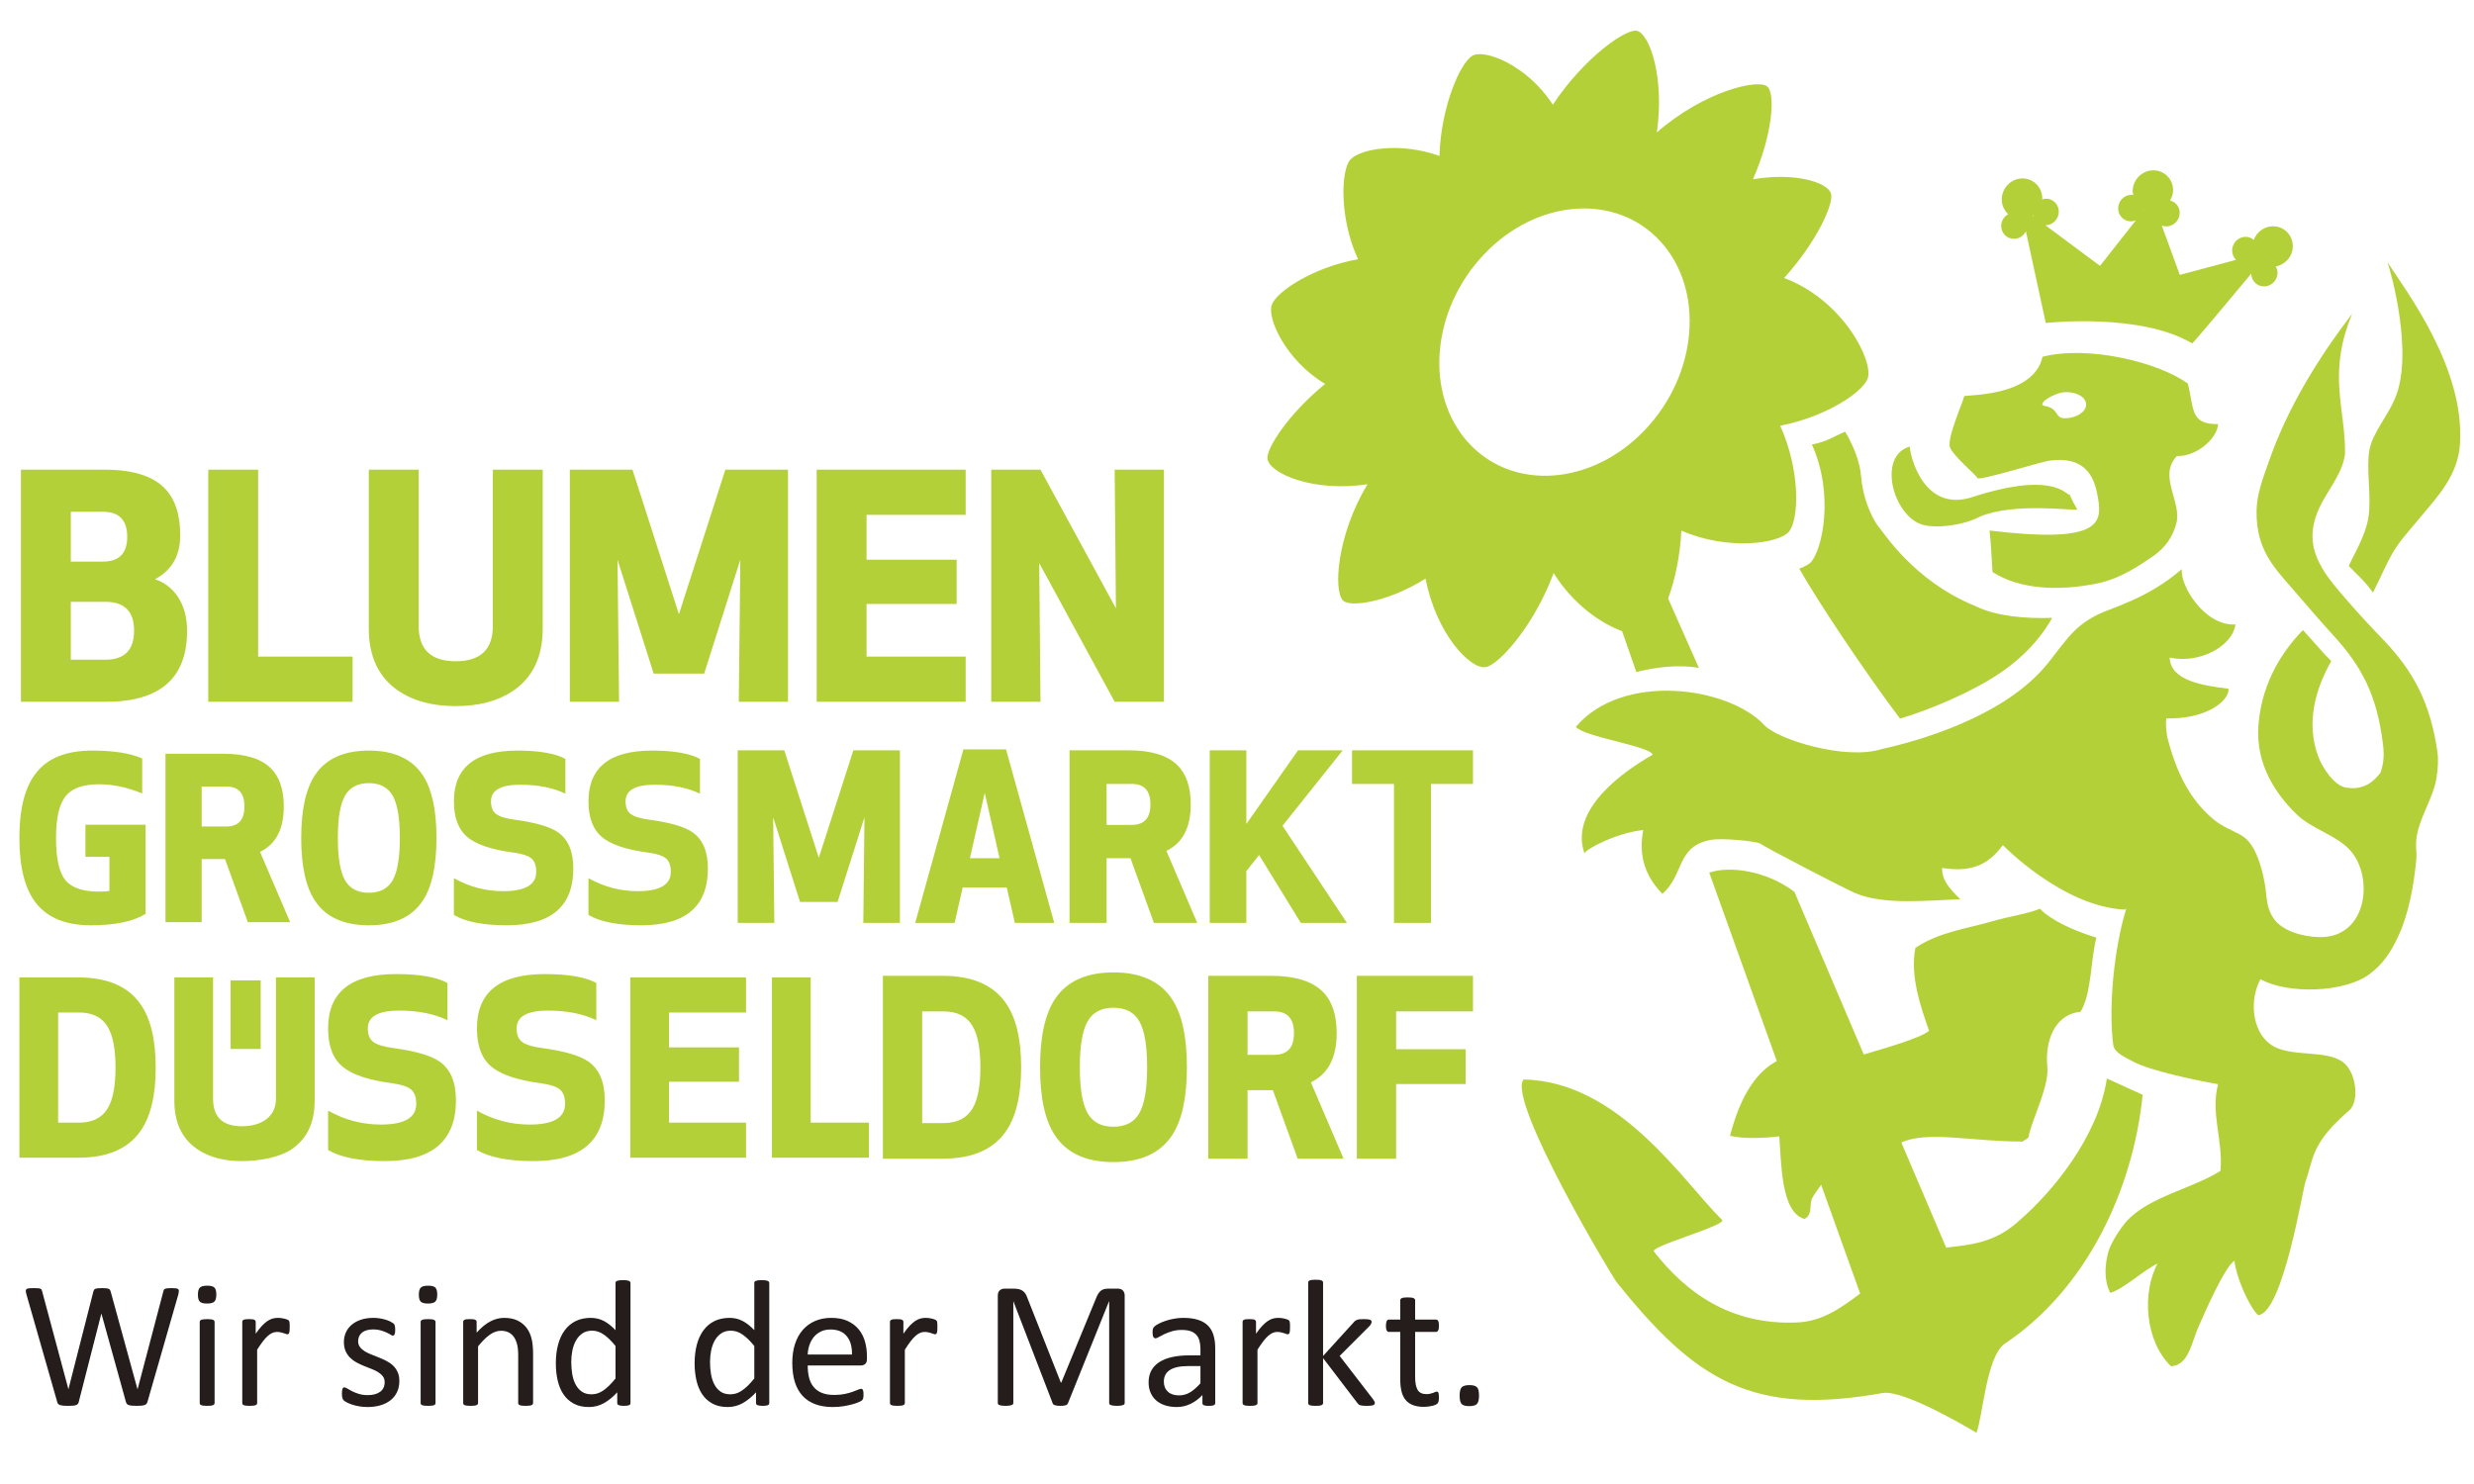
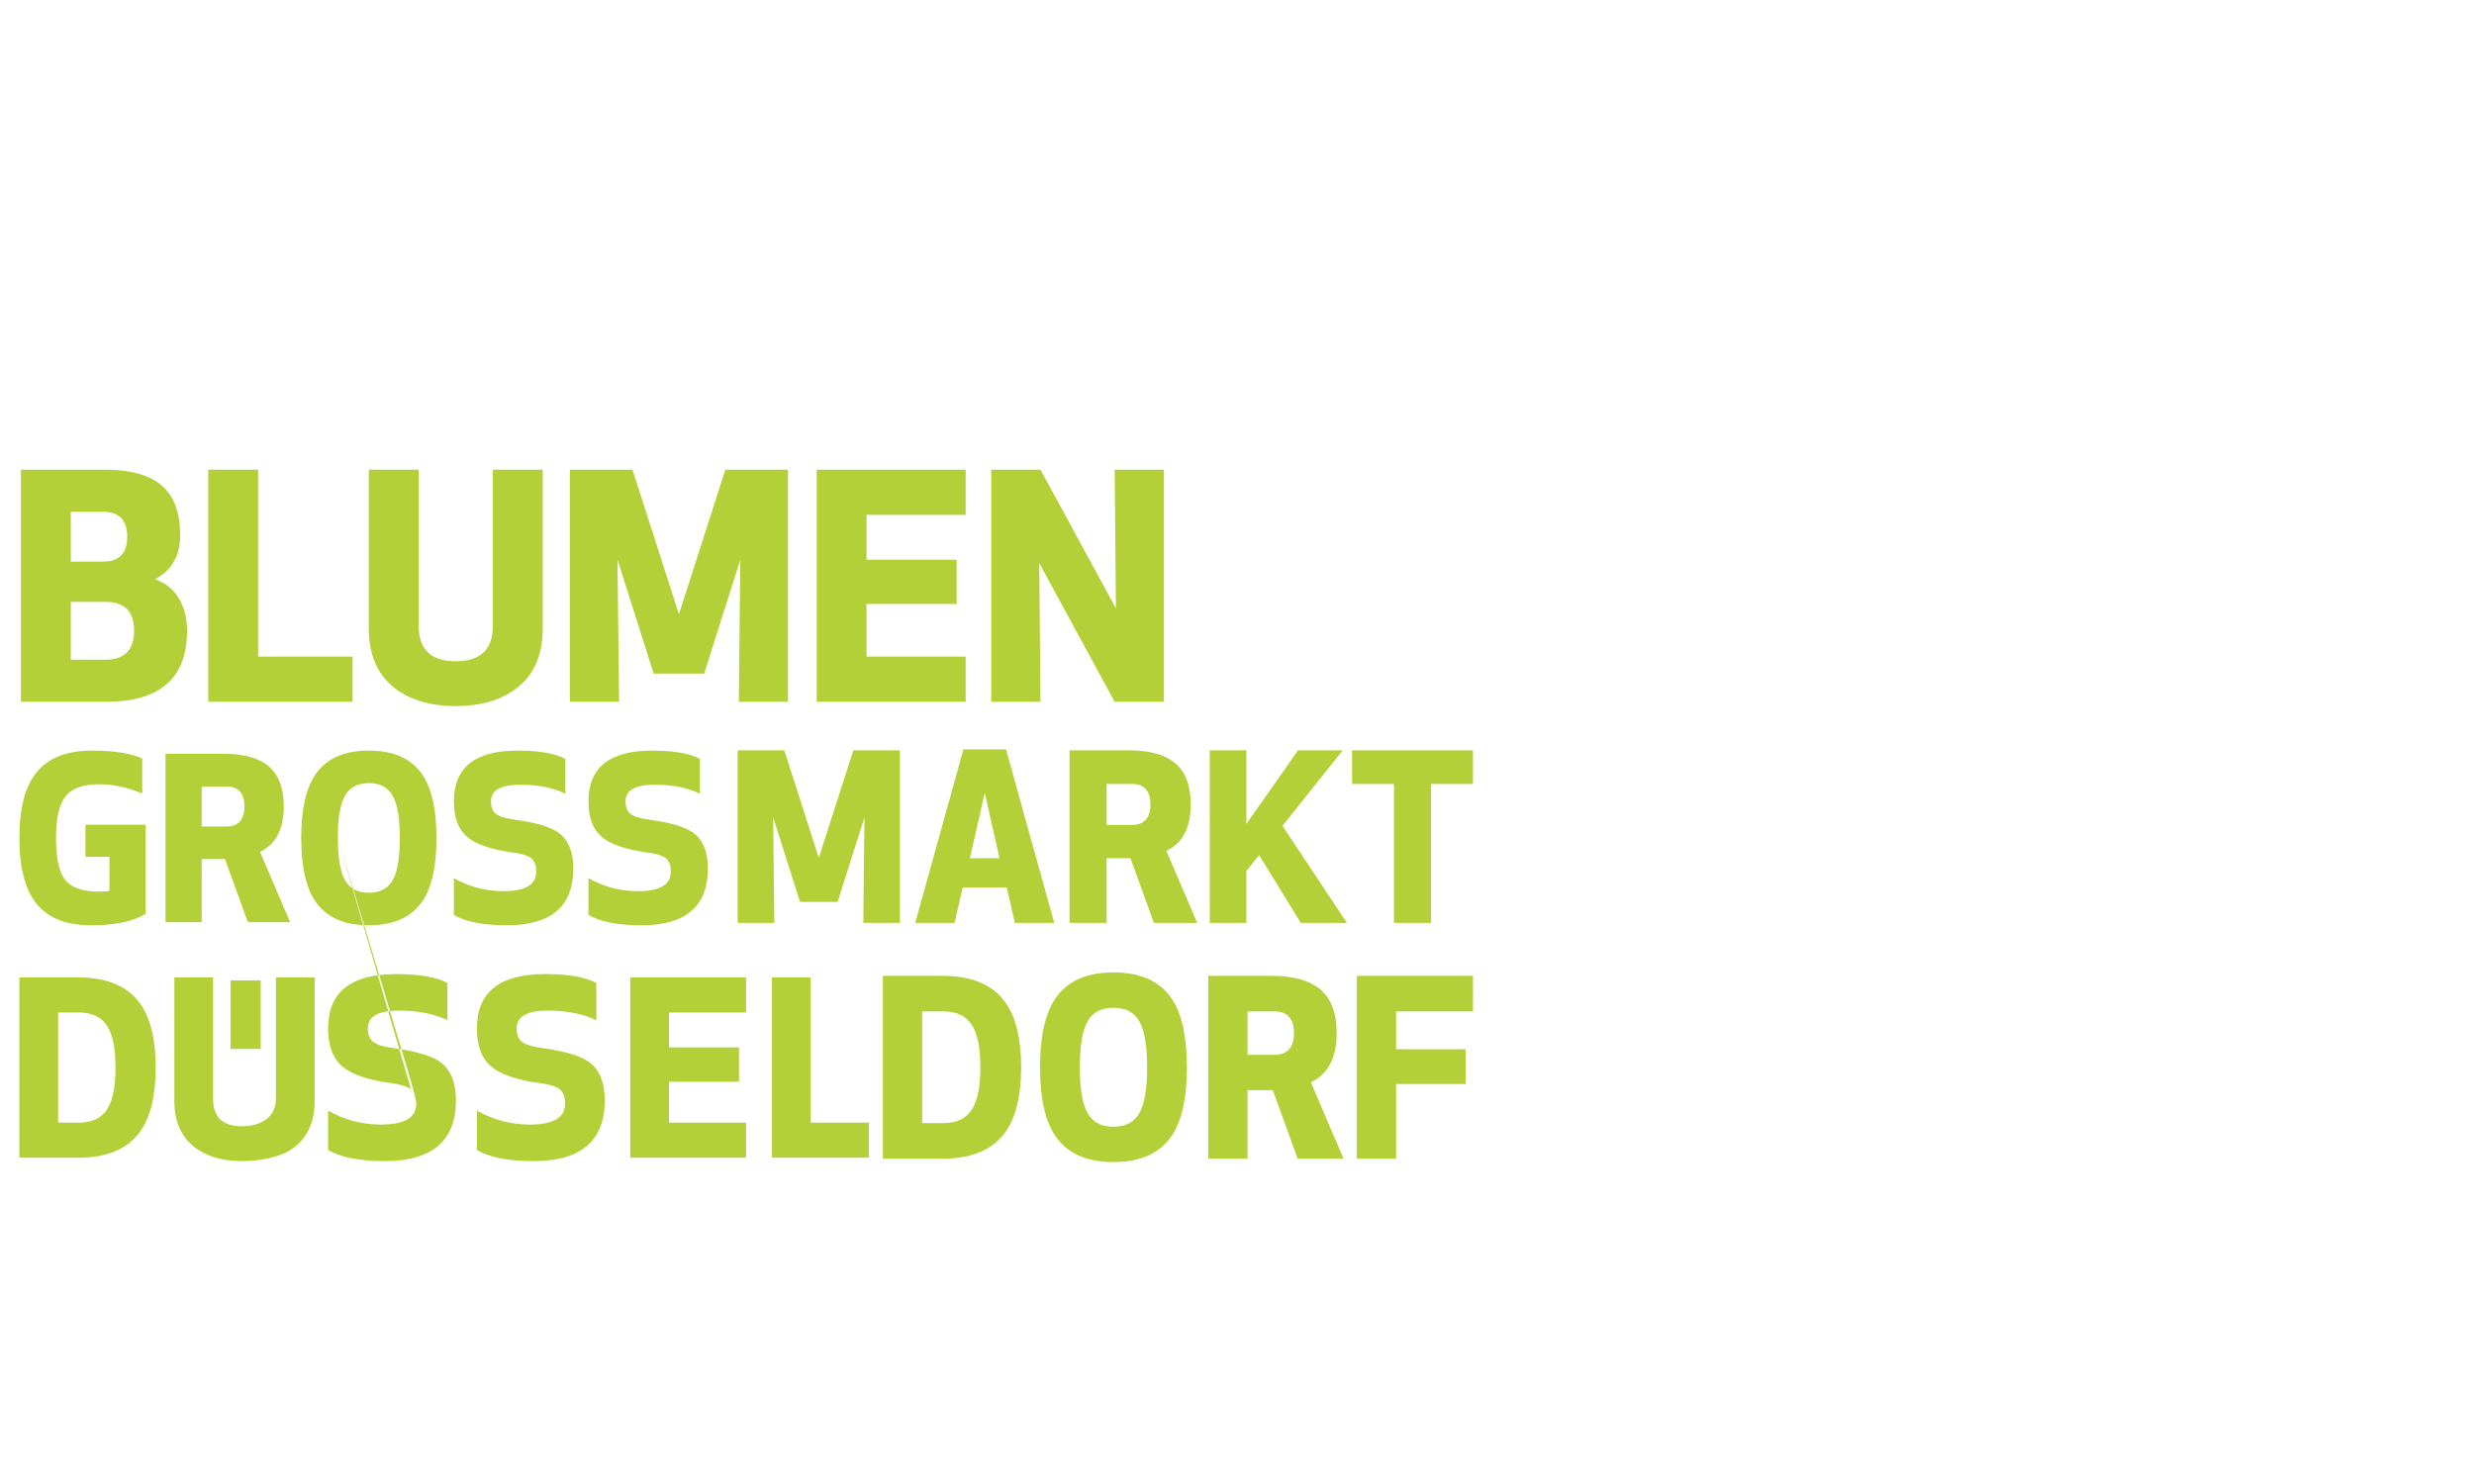
<svg xmlns="http://www.w3.org/2000/svg" width="65535" height="39321" viewBox="0 0 600 360" version="1.1" xml:space="preserve" style="fill-rule:evenodd;clip-rule:evenodd;stroke-linejoin:round;stroke-miterlimit:2;">
  <g id="bgm_logo_" transform="matrix(2.008,0,0,2.008,-296.969,-244.648)">
-     <path d="M325.797,244.025L325.797,239.724L311.768,239.724L311.768,261.817L316.514,261.817L316.514,252.803L324.907,252.803L324.907,248.591L316.514,248.591L316.514,244.025L325.797,244.025ZM320.731,216.543L325.797,216.543L325.797,212.484L311.187,212.484L311.187,216.543L316.253,216.543L316.253,233.332L320.731,233.332L320.731,216.543ZM310.572,233.332L302.791,221.602L310.068,212.484L304.666,212.484L298.425,221.38L298.425,212.484L294.003,212.484L294.003,233.332L298.425,233.332L298.425,227.078L299.964,225.132L305.002,233.332L310.572,233.332ZM301.388,239.724L293.825,239.724L293.825,261.817L298.57,261.817L298.57,253.54L301.625,253.54L304.621,261.817L310.167,261.817L306.222,252.597C308.298,251.595 309.336,249.612 309.336,246.647C309.336,244.408 308.763,242.729 307.616,241.61C306.331,240.353 304.254,239.724 301.388,239.724ZM298.57,244.025L301.803,244.025C303.384,244.025 304.175,244.899 304.175,246.647C304.175,248.395 303.384,249.268 301.803,249.268L298.57,249.268L298.57,244.025ZM292.492,233.332L288.769,224.632C290.729,223.687 291.708,221.815 291.708,219.017C291.708,216.904 291.167,215.32 290.085,214.264C288.872,213.078 286.913,212.484 284.207,212.484L277.07,212.484L277.07,233.332L281.548,233.332L281.548,225.521L284.431,225.521L287.258,233.332L292.492,233.332ZM286.838,219.017C286.838,220.666 286.092,221.491 284.599,221.491L281.548,221.491L281.548,216.543L284.599,216.543C286.092,216.543 286.838,217.368 286.838,219.017ZM282.521,206.619L288.468,206.619L288.468,178.578L282.521,178.578L282.671,195.328L273.561,178.578L267.612,178.578L267.612,206.619L273.561,206.619L273.41,189.869L282.521,206.619ZM246.531,206.619L264.526,206.619L264.526,201.16L252.554,201.16L252.554,194.804L263.434,194.804L263.434,189.458L252.554,189.458L252.554,184.036L264.526,184.036L264.526,178.578L246.531,178.578L246.531,206.619ZM237.12,206.619L243.068,206.619L243.068,178.578L235.501,178.578L229.892,196.038L224.283,178.578L216.716,178.578L216.716,206.619L222.664,206.619L222.476,189.458L226.842,203.217L232.941,203.217L237.308,189.458L237.12,206.619ZM210.717,216.639C212.866,216.639 214.688,217.001 216.181,217.724L216.181,213.519C214.942,212.85 213.012,212.515 210.389,212.515C205.271,212.515 202.713,214.559 202.713,218.647C202.713,220.618 203.254,222.056 204.338,222.961C205.421,223.865 207.275,224.489 209.897,224.833C210.954,224.978 211.677,225.212 212.069,225.538C212.461,225.863 212.657,226.406 212.657,227.166C212.657,228.722 211.327,229.499 208.668,229.499C206.555,229.499 204.57,228.975 202.713,227.925L202.713,232.375C204.133,233.207 206.264,233.623 209.105,233.623C214.46,233.623 217.137,231.335 217.137,226.759C217.137,224.733 216.536,223.286 215.334,222.418C214.369,221.731 212.629,221.215 210.116,220.871C209.023,220.727 208.263,220.501 207.835,220.193C207.407,219.886 207.193,219.37 207.193,218.647C207.193,217.308 208.368,216.639 210.717,216.639ZM213.441,197.758L213.441,178.578L207.417,178.578L207.417,197.459C207.417,200.3 205.924,201.721 202.938,201.721C199.951,201.721 198.458,200.3 198.458,197.459L198.458,178.578L192.434,178.578L192.434,197.758C192.434,201.198 193.651,203.728 196.086,205.348C197.893,206.544 200.176,207.142 202.938,207.142C205.698,207.142 207.982,206.544 209.789,205.348C212.223,203.728 213.441,201.198 213.441,197.758ZM173.047,206.619L190.477,206.619L190.477,201.16L179.07,201.16L179.07,178.578L173.047,178.578L173.047,206.619ZM166.61,191.813C168.643,190.742 169.659,188.972 169.659,186.504C169.659,183.987 169.032,182.092 167.777,180.821C166.321,179.326 163.912,178.578 160.549,178.578L150.422,178.578L150.422,206.619L160.699,206.619C167.225,206.619 170.487,203.765 170.487,198.057C170.487,196.412 170.111,195.029 169.358,193.907C168.655,192.885 167.739,192.187 166.61,191.813ZM163.259,186.691C163.259,188.685 162.28,189.682 160.323,189.682L156.445,189.682L156.445,183.662L160.323,183.662C162.28,183.662 163.259,184.672 163.259,186.691ZM164.087,198.02C164.087,200.363 162.933,201.534 160.624,201.534L156.445,201.534L156.445,194.543L160.624,194.543C162.933,194.543 164.087,195.701 164.087,198.02ZM152.311,215.147C150.926,216.829 150.234,219.47 150.234,223.069C150.234,226.65 150.917,229.291 152.283,230.991C153.686,232.746 155.889,233.623 158.895,233.623C161.79,233.623 163.985,233.162 165.479,232.24L165.479,221.468L158.211,221.468L158.211,225.348L161.107,225.348L161.107,229.472C160.816,229.526 160.397,229.554 159.851,229.554C157.92,229.554 156.572,229.097 155.808,228.183C155.042,227.27 154.66,225.565 154.66,223.069C154.66,220.681 155.042,219.004 155.808,218.036C156.572,217.069 157.92,216.585 159.851,216.585C161.544,216.585 163.283,216.955 165.068,217.697L165.068,213.464C163.629,212.831 161.617,212.515 159.031,212.515C155.953,212.515 153.713,213.392 152.311,215.147ZM157.341,239.92L150.234,239.92L150.234,261.703L157.341,261.703C160.811,261.703 163.296,260.658 164.798,258.566C166.065,256.824 166.699,254.239 166.699,250.812C166.699,247.384 166.065,244.8 164.798,243.057C163.296,240.966 160.811,239.92 157.341,239.92ZM154.914,244.16L157.428,244.16C159.066,244.16 160.226,244.742 160.909,245.903C161.532,246.949 161.844,248.585 161.844,250.812C161.844,253.038 161.532,254.674 160.909,255.72C160.226,256.882 159.066,257.463 157.428,257.463L154.914,257.463L154.914,244.16ZM174.848,212.895L167.882,212.895L167.882,233.243L172.253,233.243L172.253,225.619L175.067,225.619L177.826,233.243L182.935,233.243L179.301,224.751C181.213,223.829 182.169,222.002 182.169,219.271C182.169,217.209 181.641,215.662 180.585,214.631C179.401,213.474 177.489,212.895 174.848,212.895ZM172.253,216.856L175.23,216.856C176.688,216.856 177.416,217.661 177.416,219.271C177.416,220.881 176.688,221.685 175.23,221.685L172.253,221.685L172.253,216.856ZM175.744,248.558L179.378,248.558L179.378,240.271L175.744,240.271L175.744,248.558ZM173.629,239.92L168.95,239.92L168.95,254.82C168.95,257.492 169.896,259.457 171.787,260.716C173.191,261.645 174.964,262.11 177.109,262.11C179.254,262.11 181.658,261.645 183.062,260.716C184.952,259.457 185.898,257.492 185.898,254.82L185.898,239.92L181.219,239.92L181.219,254.587C181.219,256.795 179.429,257.898 177.109,257.898C174.789,257.898 173.629,256.795 173.629,254.587L173.629,239.92ZM184.273,223.069C184.273,226.47 184.828,229.002 185.939,230.666C187.25,232.638 189.418,233.623 192.441,233.623C195.464,233.623 197.632,232.638 198.943,230.666C200.054,229.002 200.609,226.47 200.609,223.069C200.609,219.669 200.054,217.137 198.943,215.472C197.632,213.501 195.464,212.515 192.441,212.515C189.418,212.515 187.25,213.501 185.939,215.472C184.828,217.137 184.273,219.669 184.273,223.069ZM188.698,223.069C188.698,220.681 188.985,218.982 189.559,217.968C190.133,216.955 191.093,216.449 192.441,216.449C193.789,216.449 194.75,216.955 195.323,217.968C195.897,218.982 196.184,220.681 196.184,223.069C196.184,225.457 195.897,227.157 195.323,228.17C194.75,229.183 193.789,229.689 192.441,229.689C191.093,229.689 190.133,229.183 189.559,228.17C188.985,227.157 188.698,225.457 188.698,223.069ZM197.537,253.455C197.956,253.803 198.165,254.384 198.165,255.197C198.165,256.863 196.742,257.695 193.896,257.695C191.633,257.695 189.509,257.134 187.521,256.011L187.521,260.774C189.041,261.665 191.322,262.11 194.363,262.11C200.095,262.11 202.961,259.661 202.961,254.762C202.961,252.593 202.318,251.044 201.031,250.115C199.998,249.379 198.136,248.827 195.445,248.459C194.276,248.304 193.461,248.062 193.003,247.733C192.545,247.404 192.316,246.852 192.316,246.077C192.316,244.645 193.574,243.928 196.089,243.928C198.389,243.928 200.339,244.316 201.938,245.09L201.938,240.588C200.612,239.872 198.545,239.514 195.738,239.514C190.259,239.514 187.521,241.702 187.521,246.077C187.521,248.188 188.1,249.727 189.26,250.695C190.42,251.664 192.404,252.332 195.211,252.699C196.342,252.855 197.117,253.106 197.537,253.455ZM215.511,253.455C215.93,253.803 216.14,254.384 216.14,255.197C216.14,256.863 214.717,257.695 211.871,257.695C209.609,257.695 207.484,257.134 205.495,256.011L205.495,260.774C207.016,261.665 209.297,262.11 212.338,262.11C218.07,262.11 220.936,259.661 220.936,254.762C220.936,252.593 220.293,251.044 219.006,250.115C217.973,249.379 216.111,248.827 213.42,248.459C212.25,248.304 211.437,248.062 210.979,247.733C210.521,247.404 210.292,246.852 210.292,246.077C210.292,244.645 211.549,243.928 214.064,243.928C216.364,243.928 218.314,244.316 219.913,245.09L219.913,240.588C218.586,239.872 216.521,239.514 213.713,239.514C208.234,239.514 205.495,241.702 205.495,246.077C205.495,248.188 206.075,249.727 207.235,250.695C208.395,251.664 210.379,252.332 213.187,252.699C214.317,252.855 215.092,253.106 215.511,253.455ZM224.089,220.193C223.661,219.886 223.447,219.37 223.447,218.647C223.447,217.308 224.622,216.639 226.971,216.639C229.12,216.639 230.941,217.001 232.435,217.724L232.435,213.519C231.196,212.85 229.266,212.515 226.644,212.515C221.525,212.515 218.967,214.559 218.967,218.647C218.967,220.618 219.509,222.056 220.592,222.961C221.676,223.865 223.529,224.489 226.152,224.833C227.208,224.978 227.932,225.212 228.324,225.538C228.715,225.863 228.911,226.406 228.911,227.166C228.911,228.722 227.581,229.499 224.922,229.499C222.81,229.499 220.825,228.975 218.967,227.925L218.967,232.375C220.388,233.207 222.518,233.623 225.359,233.623C230.714,233.623 233.391,231.335 233.391,226.759C233.391,224.733 232.79,223.286 231.588,222.418C230.623,221.731 228.883,221.215 226.37,220.871C225.277,220.727 224.517,220.501 224.089,220.193ZM237.997,239.92L224.018,239.92L224.018,261.703L237.997,261.703L237.997,257.463L228.697,257.463L228.697,252.525L237.148,252.525L237.148,248.372L228.697,248.372L228.697,244.16L237.997,244.16L237.997,239.92ZM245.806,239.92L241.126,239.92L241.126,261.703L252.842,261.703L252.842,257.463L245.806,257.463L245.806,239.92ZM241.414,233.332L241.274,220.574L244.52,230.803L249.054,230.803L252.301,220.574L252.161,233.332L256.583,233.332L256.583,212.484L250.958,212.484L246.787,225.466L242.617,212.484L236.992,212.484L236.992,233.332L241.414,233.332ZM261.734,239.724L254.527,239.724L254.527,261.817L261.734,261.817C265.253,261.817 267.774,260.756 269.297,258.636C270.583,256.868 271.225,254.247 271.225,250.771C271.225,247.295 270.583,244.673 269.297,242.906C267.774,240.785 265.253,239.724 261.734,239.724ZM259.272,244.025L261.823,244.025C263.484,244.025 264.66,244.614 265.353,245.793C265.985,246.853 266.302,248.513 266.302,250.771C266.302,253.029 265.985,254.688 265.353,255.749C264.66,256.927 263.484,257.516 261.823,257.516L259.272,257.516L259.272,244.025ZM270.465,233.332L275.223,233.332L269.401,212.373L264.251,212.373L258.43,233.332L263.188,233.332L264.168,229.051L269.485,229.051L270.465,233.332ZM268.618,225.521L265.035,225.521L266.827,217.627L268.618,225.521ZM275.318,242.523C274.111,244.33 273.508,247.079 273.508,250.771C273.508,254.463 274.111,257.212 275.318,259.018C276.741,261.16 279.094,262.229 282.376,262.229C285.659,262.229 288.012,261.16 289.436,259.018C290.641,257.212 291.245,254.463 291.245,250.771C291.245,247.079 290.641,244.33 289.436,242.523C288.012,240.383 285.659,239.312 282.376,239.312C279.094,239.312 276.741,240.383 275.318,242.523ZM278.313,250.771C278.313,248.179 278.625,246.333 279.248,245.233C279.87,244.133 280.913,243.583 282.376,243.583C283.839,243.583 284.883,244.133 285.505,245.233C286.128,246.333 286.44,248.179 286.44,250.771C286.44,253.363 286.128,255.209 285.505,256.308C284.883,257.41 283.839,257.958 282.376,257.958C280.913,257.958 279.87,257.41 279.248,256.308C278.625,255.209 278.313,253.363 278.313,250.771Z" style="fill:rgb(180,208,56);fill-rule:nonzero;" />
-     <path d="M436.244,153.518C436.583,154.424 439.497,164.539 437.134,170.028C436.181,172.239 434.425,174.172 434.058,176.244C433.66,178.492 434.313,181.647 433.965,184.215C433.654,186.502 432.053,189.069 431.57,190.212C432.536,191.22 433.563,192.085 434.49,193.429C435.293,191.898 436.11,189.905 436.975,188.466C437.801,187.094 439.014,185.782 440.073,184.504C442.279,181.843 444.763,179.321 445.007,175.451C445.581,166.359 438.679,157.222 436.244,153.518ZM430.461,165.745C430.65,163.528 431.159,161.769 431.977,159.752C428.037,164.89 424.233,170.943 421.949,177.51C421.272,179.459 420.452,181.427 420.435,183.642C420.4,188.362 422.629,190.48 425.056,193.291C426.579,195.055 428.089,196.829 429.64,198.52C433.217,202.416 434.973,205.876 435.7,211.71C435.885,213.195 435.764,214.07 435.416,215.174C434.632,216.194 433.413,217.372 431.204,216.979C429.834,216.736 428.417,214.655 427.885,213.226C426.363,209.137 427.56,205.051 429.457,201.706C428.299,200.551 427.316,199.324 426.034,197.955C422.905,201.178 420.956,205.098 420.653,209.61C420.354,214.053 422.625,217.656 425.282,220.225C427.139,222.022 430.074,222.711 431.737,224.56C434.646,227.791 433.818,235.131 428.068,235.05C425.911,235.02 423.562,234.26 422.57,232.893C421.54,231.475 421.7,230.119 421.439,228.649C421.091,226.694 420.398,224.183 419.044,223.068C418.135,222.321 416.627,221.973 415.267,220.851C412.205,218.324 410.66,214.79 409.672,210.98C409.547,210.29 409.422,209.324 409.541,208.623C412.303,208.703 415.131,207.946 416.554,206.299C416.824,205.987 417.153,205.335 417.013,205.039C413.824,204.646 410.051,204.05 409.937,201.279C413.456,202.068 417.52,199.966 417.888,197.272C414.23,197.524 411.16,192.61 411.413,190.589C409.391,192.345 407.075,193.719 404.405,194.797C403.984,194.984 403.469,195.195 402.726,195.467C398.688,196.947 397.701,198.859 395.296,201.888C390.037,208.509 379.293,211.421 375.209,212.321C370.781,213.74 362.575,211.159 360.99,209.445C356.696,204.8 343.866,202.976 338.224,209.645C339.106,210.849 347.338,212.004 347.49,213.021C343.881,215.086 337.422,219.633 339.259,224.938C339.411,224.409 343.209,222.423 346.36,222.117C345.886,224.627 346.196,227.297 348.672,229.826C351.339,227.506 350.33,224.046 354.573,223.296C355.925,223.057 359.789,223.448 360.481,223.733C360.63,223.982 370.783,229.237 371.952,229.729C375.516,231.229 380.722,230.592 384.662,230.485C382.961,228.821 382.488,228.015 382.439,226.694C385.762,227.203 387.918,226.507 389.774,223.951C389.79,223.97 389.808,223.988 389.825,224.007C389.82,223.994 389.799,223.938 389.799,223.938C389.799,223.938 396.997,231.371 404.527,231.729C404.528,231.729 404.527,231.735 404.528,231.735C404.584,231.676 404.66,231.648 404.711,231.582C403.207,236.384 402.53,243.625 403.127,248.079C403.253,249.023 404.585,249.56 405.492,250.069C407.518,251.206 413.632,252.448 415.786,252.816C414.858,256.367 416.414,259.563 416.075,263.287C412.706,265.437 407.455,266.4 404.76,269.355C404.006,270.181 402.83,271.996 402.543,273.046C402.193,274.323 401.886,276.329 402.771,278.028C404.387,277.566 406.853,275.233 408.483,274.487C406.577,277.99 406.942,283.817 410.094,286.895C412.242,286.787 412.586,284.026 413.391,282.203C414.105,280.583 416.596,274.819 417.769,274.16C417.941,275.995 419.43,279.543 420.611,280.719C423.614,280.561 426.053,265.289 426.344,264.593C427.332,261.869 426.946,260.001 431.625,255.993C432.847,254.88 432.484,251.724 431.171,250.416C429.169,248.424 424.496,249.775 422.07,247.971C419.815,246.294 419.59,242.525 420.909,240.136C424.234,241.984 431.096,241.753 434.055,239.539C435.679,238.323 436.588,236.961 437.462,235.137C438.798,232.35 439.417,228.918 439.731,225.663C439.799,224.957 439.653,224.217 439.712,223.452C439.913,220.85 441.73,218.416 442.154,215.906C442.335,214.835 442.411,213.62 442.284,212.724C441.44,206.753 439.364,202.896 435.752,199.135C434.342,197.668 432.787,196.019 431.327,194.316C429.607,192.309 427.167,189.715 427.192,186.584C427.224,182.517 430.615,180.213 431.121,176.738C431.167,172.744 430.116,169.797 430.461,165.745ZM424.814,151.559C424.802,150.194 423.698,149.127 422.347,149.174C421.314,149.21 420.447,149.89 420.095,150.816C419.814,150.582 419.46,150.432 419.062,150.446C418.184,150.477 417.478,151.22 417.486,152.107C417.489,152.552 417.672,152.948 417.964,153.229L411.169,155.047L408.988,149.093C409.171,149.16 409.368,149.2 409.576,149.193C410.454,149.162 411.16,148.418 411.153,147.531C411.147,146.802 410.651,146.228 409.99,146.055C410.206,145.678 410.363,145.263 410.359,144.8C410.348,143.436 409.243,142.368 407.892,142.416C406.541,142.463 405.455,143.607 405.467,144.971C405.468,145.128 405.53,145.263 405.559,145.411C405.47,145.399 405.389,145.363 405.296,145.367C404.417,145.397 403.712,146.141 403.719,147.028C403.726,147.915 404.444,148.609 405.322,148.578C405.513,148.572 405.691,148.526 405.857,148.457L401.529,153.953L394.905,149.027C394.931,149.028 394.948,149.051 394.975,149.05C395.853,149.02 396.559,148.276 396.551,147.389C396.544,146.502 395.826,145.808 394.948,145.839C394.797,145.844 394.66,145.896 394.522,145.941C394.526,145.885 394.553,145.837 394.553,145.781C394.541,144.417 393.437,143.349 392.086,143.396C390.735,143.443 389.649,144.587 389.66,145.952C389.666,146.656 389.97,147.273 390.442,147.707C389.939,147.993 389.587,148.524 389.593,149.142C389.6,150.029 390.318,150.723 391.196,150.692C391.804,150.671 392.313,150.296 392.576,149.78L394.978,160.856C394.978,160.856 406.415,159.583 412.654,163.322C412.731,163.368 417.023,158.229 419.793,154.898C419.806,155.78 420.519,156.468 421.394,156.438C422.272,156.407 422.978,155.663 422.971,154.777C422.968,154.498 422.877,154.252 422.752,154.028C423.921,153.803 424.824,152.793 424.814,151.559ZM393.553,148.022L393.363,147.881C393.388,147.865 393.419,147.863 393.444,147.846C393.46,147.917 393.527,147.955 393.553,148.022ZM406.903,147.129L406.83,147.222C406.836,147.186 406.856,147.156 406.861,147.119C406.874,147.125 406.89,147.123 406.903,147.129ZM385.118,169.724C384.953,170.467 383.016,174.814 383.408,175.874C383.816,176.979 386.827,179.439 386.727,179.612C387.343,179.865 394.879,177.464 395.517,177.48C400.192,176.887 400.968,179.982 401.321,182.231C401.78,185.152 401.249,187.51 388.189,185.929C388.357,187.545 388.445,189.251 388.544,190.944C391.809,193.02 396.347,193.276 401.08,192.35C403.973,191.785 406.372,190.106 408.098,188.921C409.457,187.891 410.256,186.793 410.727,185.143C411.488,182.475 408.478,179.386 410.814,176.929C413.018,177.029 415.654,174.97 415.793,173.068C412.337,173.145 412.9,171.09 412.134,168.168C408.551,165.587 400.14,163.532 394.589,164.935C393.459,169.982 384.91,169.469 385.118,169.724ZM397.336,169.213C398.717,169.164 399.843,169.831 399.85,170.702C399.858,171.572 398.744,172.318 397.362,172.366C395.981,172.414 396.642,171.172 394.848,170.876C393.77,170.699 395.955,169.261 397.336,169.213ZM378.604,175.776C374.607,176.836 376.482,184.077 380.02,185.207C381.521,185.687 384.846,185.401 387.065,184.237C391.141,182.537 398.092,183.527 398.793,183.405C398.426,182.792 398.124,182.215 397.89,181.636C397.227,181.461 395.679,178.743 385.799,181.986C379.652,183.71 378.332,175.588 378.604,175.776ZM374.622,185.264C373.813,184.061 372.867,181.867 372.672,179.386C372.543,177.735 371.838,175.84 370.748,173.985C369.167,174.657 368.625,175.169 366.73,175.54C369.401,181.458 368.049,188.032 366.655,189.702C366.392,190.017 365.86,190.295 365.206,190.537C367.388,194.407 372.956,202.774 377.372,208.656C380.913,207.609 385.994,205.48 389.402,203.184C393.108,200.687 394.952,197.938 395.747,196.479C392.538,196.598 389.023,196.293 386.508,195.075C378.928,191.973 375.397,186.117 374.622,185.264ZM373.467,167.55C374.2,165.486 370.532,158.114 363.377,155.417C367.259,151.138 369.403,146.458 369.042,145.236C368.628,143.837 364.634,142.634 359.609,143.5C361.968,138.136 362.341,133.242 361.368,132.312C360.312,131.304 353.74,132.831 348.003,137.832C348.963,131.21 347.126,125.882 345.58,125.557C344.257,125.278 339.212,128.813 335.444,134.478C332.29,129.653 327.187,127.74 325.735,128.566C324.231,129.422 321.925,134.786 321.748,140.675C317.055,138.975 312.109,139.779 310.941,141.173C309.871,142.451 309.619,148.193 311.917,153.155C306.633,154.083 302.111,156.999 301.498,158.647C300.896,160.264 303.193,165.387 307.939,168.217C303.552,171.793 300.8,176.02 300.976,177.282C301.217,179.019 306.488,181.345 313.061,180.334C309.354,186.45 308.907,193.247 310.113,194.399C310.998,195.245 315.526,194.584 320.069,191.742C321.339,198.328 325.403,202.69 327.305,202.437C328.878,202.229 333.195,197.42 335.536,191.066C337.899,194.862 341.279,197.176 343.805,198.086L345.527,203.026C347.555,202.512 350.394,202.061 353.081,202.524L349.368,194.146C350.177,191.918 350.824,189.028 350.964,185.941C356.561,188.393 362.752,187.511 363.948,186.078C365.216,184.56 365.333,178.651 362.905,173.271C368.368,172.202 372.854,169.274 373.467,167.55ZM346.562,173.779C340.163,180.501 330.629,181.2 325.265,175.341C319.901,169.481 320.74,159.281 327.138,152.558C333.537,145.836 343.071,145.137 348.435,150.997C353.799,156.857 352.96,167.057 346.562,173.779ZM331.9,252.254C329.893,254.788 342.561,276.011 343.165,276.764C352.712,288.66 359.536,292.949 375.278,290.128C377.917,289.656 386.602,294.93 386.602,294.93C387.354,293.123 387.789,285.662 390.05,284.151C399.835,277.614 405.5,265.705 406.68,254.096L402.358,252.129C401.288,259.246 395.711,265.861 391.907,269.179C388.86,272.032 385.932,272.2 382.948,272.563L377.531,259.86C380.748,258.411 386.1,259.765 392.177,259.748C392.454,259.479 392.977,259.457 392.953,258.893C393.503,256.671 395.394,252.997 395.164,250.705C394.876,247.816 395.908,244.4 399.179,244.072C400.515,241.861 400.37,237.948 401.086,235.11C399.244,234.542 396.661,233.576 394.86,232.169C394.659,232.012 394.476,231.807 394.284,231.622C392.64,232.277 390.373,232.586 388.598,233.111C385.382,234.062 382.197,234.391 379.232,236.339C378.548,239.771 379.908,243.557 380.881,246.368C379.784,247.286 375.402,248.512 372.998,249.229L364.621,229.587C361.271,227.021 356.777,226.407 354.334,227.263L362.494,250.031C362.42,250.072 362.306,250.126 362.248,250.16C359.059,251.994 357.569,256.217 356.842,259.052C358.458,259.457 361.134,259.33 362.792,259.122C363.044,262.341 362.983,268.342 365.85,269.101C366.89,268.491 366.358,267.417 366.769,266.582C366.885,266.345 367.303,265.706 367.85,264.973L372.556,278.105C370.297,279.824 368.004,281.47 364.981,281.603C356.844,281.966 351.463,277.917 347.666,273.049C346.972,272.44 356.547,269.86 355.878,269.208C351.355,264.803 343.464,252.416 331.9,252.254Z" style="fill:rgb(180,208,56);fill-rule:nonzero;" />
-     <path d="M169.439,278.195C169.475,278.028 169.495,277.898 169.499,277.803C169.502,277.709 169.475,277.636 169.417,277.585C169.359,277.535 169.266,277.5 169.139,277.482C169.012,277.464 168.84,277.455 168.622,277.455C168.411,277.455 168.243,277.462 168.116,277.477C167.988,277.491 167.89,277.513 167.822,277.542C167.752,277.571 167.707,277.613 167.685,277.667C167.664,277.722 167.642,277.785 167.62,277.858L164.516,289.652L164.494,289.652L161.26,277.869C161.238,277.789 161.211,277.722 161.178,277.667C161.146,277.613 161.093,277.571 161.02,277.542C160.948,277.513 160.852,277.491 160.732,277.477C160.612,277.462 160.45,277.455 160.247,277.455C160.029,277.455 159.853,277.462 159.719,277.477C159.584,277.491 159.481,277.513 159.408,277.542C159.336,277.571 159.283,277.613 159.251,277.667C159.218,277.722 159.191,277.789 159.169,277.869L156.163,289.652L156.152,289.652L152.983,277.847C152.968,277.767 152.948,277.702 152.923,277.651C152.898,277.6 152.85,277.56 152.781,277.531C152.712,277.502 152.613,277.482 152.482,277.471C152.351,277.46 152.173,277.455 151.948,277.455C151.716,277.455 151.531,277.462 151.393,277.477C151.255,277.491 151.155,277.524 151.093,277.575C151.032,277.626 151.003,277.698 151.006,277.792C151.01,277.887 151.034,278.018 151.077,278.184L154.802,291.199C154.824,291.301 154.862,291.382 154.916,291.444C154.971,291.506 155.048,291.553 155.15,291.585C155.252,291.618 155.383,291.642 155.542,291.656C155.702,291.671 155.902,291.678 156.141,291.678C156.374,291.678 156.564,291.671 156.713,291.656C156.862,291.642 156.983,291.618 157.078,291.585C157.172,291.553 157.245,291.506 157.296,291.444C157.346,291.382 157.383,291.301 157.405,291.199L160.127,280.559L160.149,280.559L163.1,291.199C163.129,291.301 163.169,291.382 163.22,291.444C163.271,291.506 163.347,291.553 163.449,291.585C163.551,291.618 163.679,291.642 163.836,291.656C163.992,291.671 164.182,291.678 164.407,291.678C164.625,291.678 164.808,291.671 164.957,291.656C165.106,291.642 165.231,291.618 165.333,291.585C165.435,291.553 165.514,291.506 165.573,291.444C165.631,291.382 165.674,291.301 165.703,291.199L169.439,278.195ZM173.812,281.539C173.812,281.488 173.797,281.441 173.769,281.397C173.739,281.354 173.692,281.317 173.627,281.288C173.562,281.259 173.471,281.238 173.355,281.223C173.238,281.209 173.09,281.201 172.908,281.201C172.734,281.201 172.589,281.209 172.473,281.223C172.356,281.238 172.264,281.259 172.195,281.288C172.126,281.317 172.079,281.354 172.053,281.397C172.028,281.441 172.015,281.488 172.015,281.539L172.015,291.34C172.015,291.399 172.028,291.448 172.053,291.487C172.079,291.527 172.126,291.562 172.195,291.591C172.264,291.62 172.356,291.642 172.473,291.656C172.589,291.671 172.734,291.678 172.908,291.678C173.09,291.678 173.238,291.671 173.355,291.656C173.471,291.642 173.562,291.62 173.627,291.591C173.692,291.562 173.739,291.527 173.769,291.487C173.797,291.448 173.812,291.399 173.812,291.34L173.812,281.539ZM173.785,277.384C173.629,277.235 173.34,277.161 172.919,277.161C172.491,277.161 172.197,277.237 172.037,277.389C171.877,277.542 171.797,277.829 171.797,278.25C171.797,278.664 171.875,278.945 172.031,279.094C172.188,279.243 172.476,279.317 172.897,279.317C173.326,279.317 173.62,279.241 173.779,279.088C173.939,278.936 174.019,278.649 174.019,278.228C174.019,277.814 173.941,277.533 173.785,277.384ZM182.877,281.784C182.873,281.686 182.866,281.611 182.855,281.561C182.844,281.51 182.831,281.468 182.817,281.435C182.802,281.403 182.773,281.368 182.73,281.332C182.686,281.296 182.612,281.259 182.507,281.223C182.401,281.187 182.283,281.154 182.153,281.125C182.022,281.096 181.897,281.076 181.777,281.065C181.657,281.054 181.55,281.049 181.456,281.049C181.245,281.049 181.036,281.076 180.829,281.13C180.622,281.185 180.414,281.283 180.203,281.424C179.993,281.566 179.769,281.76 179.533,282.007C179.297,282.254 179.045,282.573 178.777,282.965L178.777,281.539C178.777,281.481 178.764,281.432 178.738,281.392C178.713,281.352 178.671,281.316 178.613,281.283C178.555,281.25 178.473,281.228 178.368,281.218C178.263,281.207 178.13,281.201 177.971,281.201C177.803,281.201 177.669,281.207 177.568,281.218C177.466,281.228 177.382,281.25 177.317,281.283C177.252,281.316 177.208,281.352 177.186,281.392C177.165,281.432 177.154,281.481 177.154,281.539L177.154,291.34C177.154,291.399 177.166,291.448 177.192,291.487C177.217,291.527 177.264,291.562 177.333,291.591C177.402,291.62 177.495,291.642 177.611,291.656C177.727,291.671 177.873,291.678 178.047,291.678C178.228,291.678 178.377,291.671 178.493,291.656C178.609,291.642 178.7,291.62 178.766,291.591C178.831,291.562 178.878,291.527 178.907,291.487C178.936,291.448 178.951,291.399 178.951,291.34L178.951,284.893C179.205,284.494 179.437,284.156 179.648,283.88C179.858,283.604 180.06,283.383 180.252,283.216C180.444,283.049 180.628,282.929 180.802,282.857C180.976,282.784 181.154,282.748 181.336,282.748C181.488,282.748 181.63,282.762 181.761,282.791C181.891,282.82 182.009,282.851 182.115,282.884C182.22,282.916 182.314,282.949 182.398,282.982C182.481,283.015 182.552,283.031 182.61,283.031C182.668,283.031 182.713,283.015 182.746,282.982C182.779,282.949 182.806,282.902 182.828,282.84C182.85,282.779 182.864,282.693 182.871,282.584C182.879,282.475 182.882,282.341 182.882,282.181C182.882,282.014 182.88,281.882 182.877,281.784ZM195.913,287.583C195.771,287.278 195.584,287.017 195.352,286.799C195.12,286.581 194.853,286.396 194.552,286.244C194.25,286.091 193.945,285.953 193.637,285.83C193.328,285.706 193.025,285.587 192.727,285.47C192.43,285.354 192.165,285.224 191.932,285.078C191.7,284.933 191.511,284.764 191.366,284.572C191.221,284.38 191.148,284.142 191.148,283.859C191.148,283.655 191.186,283.466 191.263,283.292C191.339,283.118 191.451,282.967 191.6,282.84C191.749,282.713 191.94,282.615 192.172,282.546C192.404,282.477 192.673,282.443 192.978,282.443C193.319,282.443 193.622,282.483 193.887,282.563C194.152,282.643 194.383,282.728 194.579,282.818C194.775,282.909 194.934,282.995 195.058,283.074C195.181,283.154 195.276,283.194 195.341,283.194C195.385,283.194 195.425,283.182 195.461,283.156C195.497,283.131 195.528,283.089 195.554,283.031C195.579,282.973 195.597,282.898 195.608,282.808C195.619,282.717 195.624,282.61 195.624,282.486C195.624,282.37 195.619,282.272 195.608,282.192C195.597,282.112 195.586,282.045 195.575,281.991C195.564,281.936 195.546,281.887 195.521,281.844C195.495,281.8 195.445,281.749 195.368,281.691C195.292,281.633 195.18,281.566 195.031,281.49C194.882,281.414 194.702,281.343 194.492,281.277C194.281,281.212 194.045,281.158 193.784,281.114C193.522,281.071 193.261,281.049 193,281.049C192.404,281.049 191.883,281.129 191.437,281.288C190.99,281.448 190.618,281.661 190.321,281.925C190.023,282.191 189.8,282.499 189.651,282.851C189.502,283.203 189.428,283.572 189.428,283.957C189.428,284.392 189.498,284.766 189.64,285.078C189.781,285.391 189.968,285.659 190.201,285.884C190.433,286.109 190.696,286.3 190.99,286.456C191.284,286.612 191.586,286.752 191.894,286.875C192.203,286.999 192.502,287.117 192.793,287.229C193.083,287.342 193.344,287.471 193.577,287.616C193.809,287.761 193.996,287.928 194.138,288.117C194.279,288.306 194.35,288.538 194.35,288.814C194.35,289.083 194.301,289.315 194.203,289.511C194.105,289.707 193.965,289.869 193.784,289.995C193.602,290.123 193.388,290.219 193.141,290.284C192.894,290.349 192.619,290.382 192.314,290.382C191.907,290.382 191.547,290.333 191.235,290.235C190.923,290.137 190.653,290.03 190.424,289.914C190.195,289.798 190.003,289.691 189.847,289.592C189.691,289.494 189.573,289.445 189.493,289.445C189.442,289.445 189.397,289.458 189.357,289.484C189.317,289.509 189.286,289.551 189.264,289.609C189.242,289.667 189.224,289.743 189.21,289.838C189.195,289.932 189.188,290.048 189.188,290.186C189.188,290.411 189.206,290.589 189.242,290.72C189.279,290.85 189.337,290.952 189.417,291.025C189.496,291.097 189.624,291.179 189.798,291.27C189.972,291.361 190.184,291.448 190.435,291.531C190.685,291.614 190.969,291.684 191.284,291.738C191.6,291.792 191.932,291.82 192.281,291.82C192.847,291.82 193.366,291.751 193.838,291.613C194.31,291.475 194.717,291.272 195.058,291.003C195.399,290.734 195.662,290.404 195.848,290.012C196.033,289.62 196.125,289.173 196.125,288.672C196.125,288.251 196.055,287.888 195.913,287.583ZM200.495,281.539C200.495,281.488 200.48,281.441 200.451,281.397C200.422,281.354 200.375,281.317 200.31,281.288C200.244,281.259 200.153,281.238 200.037,281.223C199.921,281.209 199.772,281.201 199.591,281.201C199.417,281.201 199.271,281.209 199.155,281.223C199.039,281.238 198.946,281.259 198.877,281.288C198.808,281.317 198.761,281.354 198.736,281.397C198.71,281.441 198.698,281.488 198.698,281.539L198.698,291.34C198.698,291.399 198.71,291.448 198.736,291.487C198.761,291.527 198.808,291.562 198.877,291.591C198.946,291.62 199.039,291.642 199.155,291.656C199.271,291.671 199.417,291.678 199.591,291.678C199.772,291.678 199.921,291.671 200.037,291.656C200.153,291.642 200.244,291.62 200.31,291.591C200.375,291.562 200.422,291.527 200.451,291.487C200.48,291.448 200.495,291.399 200.495,291.34L200.495,281.539ZM200.467,277.384C200.311,277.235 200.023,277.161 199.602,277.161C199.173,277.161 198.879,277.237 198.72,277.389C198.56,277.542 198.48,277.829 198.48,278.25C198.48,278.664 198.558,278.945 198.714,279.094C198.87,279.243 199.159,279.317 199.58,279.317C200.008,279.317 200.302,279.241 200.462,279.088C200.622,278.936 200.702,278.649 200.702,278.228C200.702,277.814 200.624,277.533 200.467,277.384ZM212.277,285.361C212.277,284.664 212.217,284.067 212.097,283.57C211.977,283.073 211.779,282.639 211.503,282.269C211.227,281.898 210.866,281.602 210.42,281.381C209.973,281.16 209.423,281.049 208.77,281.049C208.211,281.049 207.657,281.192 207.109,281.479C206.561,281.766 206.011,282.218 205.459,282.835L205.459,281.539C205.459,281.481 205.446,281.432 205.421,281.392C205.395,281.352 205.354,281.316 205.296,281.283C205.238,281.25 205.156,281.228 205.051,281.218C204.945,281.207 204.813,281.201 204.653,281.201C204.486,281.201 204.352,281.207 204.25,281.218C204.148,281.228 204.065,281.25 204,281.283C203.934,281.316 203.891,281.352 203.869,281.392C203.847,281.432 203.836,281.481 203.836,281.539L203.836,291.34C203.836,291.399 203.849,291.448 203.875,291.487C203.9,291.527 203.947,291.562 204.016,291.591C204.085,291.62 204.178,291.642 204.294,291.656C204.41,291.671 204.555,291.678 204.729,291.678C204.911,291.678 205.06,291.671 205.176,291.656C205.292,291.642 205.383,291.62 205.448,291.591C205.514,291.562 205.561,291.527 205.59,291.487C205.619,291.448 205.633,291.399 205.633,291.34L205.633,284.49C206.127,283.873 206.599,283.405 207.049,283.085C207.499,282.766 207.949,282.606 208.4,282.606C208.748,282.606 209.055,282.671 209.32,282.802C209.585,282.933 209.801,283.122 209.968,283.368C210.135,283.615 210.262,283.909 210.349,284.251C210.436,284.592 210.48,285.042 210.48,285.601L210.48,291.34C210.48,291.399 210.494,291.448 210.523,291.487C210.552,291.527 210.6,291.562 210.665,291.591C210.73,291.62 210.821,291.642 210.937,291.656C211.053,291.671 211.202,291.678 211.384,291.678C211.558,291.678 211.703,291.671 211.819,291.656C211.935,291.642 212.026,291.62 212.092,291.591C212.157,291.562 212.204,291.527 212.233,291.487C212.262,291.448 212.277,291.399 212.277,291.34L212.277,285.361ZM224.043,276.834C224.043,276.783 224.027,276.734 223.994,276.687C223.961,276.64 223.912,276.604 223.847,276.578C223.782,276.553 223.691,276.531 223.575,276.513C223.458,276.495 223.31,276.486 223.128,276.486C222.954,276.486 222.81,276.495 222.698,276.513C222.585,276.531 222.493,276.553 222.42,276.578C222.348,276.604 222.299,276.64 222.273,276.687C222.248,276.734 222.235,276.783 222.235,276.834L222.235,282.53C221.77,282.044 221.3,281.675 220.825,281.424C220.349,281.174 219.825,281.049 219.251,281.049C218.561,281.049 217.953,281.178 217.427,281.435C216.9,281.693 216.459,282.062 216.104,282.541C215.748,283.02 215.479,283.599 215.298,284.278C215.116,284.957 215.025,285.717 215.025,286.559C215.025,287.271 215.098,287.948 215.243,288.591C215.388,289.233 215.619,289.792 215.935,290.268C216.251,290.743 216.663,291.121 217.171,291.4C217.679,291.68 218.293,291.82 219.011,291.82C219.672,291.82 220.28,291.663 220.836,291.351C221.391,291.039 221.926,290.604 222.442,290.044L222.442,291.34C222.442,291.399 222.456,291.449 222.486,291.493C222.515,291.536 222.562,291.571 222.627,291.596C222.693,291.622 222.776,291.642 222.878,291.656C222.979,291.671 223.106,291.678 223.259,291.678C223.404,291.678 223.527,291.671 223.629,291.656C223.731,291.642 223.812,291.622 223.874,291.596C223.936,291.571 223.979,291.536 224.005,291.493C224.03,291.449 224.043,291.399 224.043,291.34L224.043,276.834ZM222.235,288.367C221.952,288.723 221.683,289.023 221.429,289.266C221.175,289.509 220.932,289.707 220.7,289.859C220.467,290.012 220.24,290.121 220.019,290.186C219.797,290.251 219.567,290.284 219.327,290.284C218.855,290.284 218.463,290.173 218.151,289.952C217.839,289.73 217.588,289.436 217.4,289.07C217.211,288.703 217.078,288.284 217.002,287.812C216.926,287.34 216.888,286.857 216.888,286.363C216.888,285.899 216.933,285.441 217.024,284.991C217.115,284.541 217.26,284.138 217.46,283.782C217.659,283.427 217.919,283.14 218.238,282.922C218.558,282.704 218.946,282.595 219.404,282.595C219.897,282.595 220.371,282.753 220.825,283.069C221.278,283.385 221.749,283.844 222.235,284.447L222.235,288.367ZM240.804,276.834C240.804,276.783 240.787,276.734 240.755,276.687C240.722,276.64 240.673,276.604 240.608,276.578C240.542,276.553 240.451,276.531 240.335,276.513C240.219,276.495 240.07,276.486 239.889,276.486C239.715,276.486 239.571,276.495 239.459,276.513C239.346,276.531 239.253,276.553 239.181,276.578C239.108,276.604 239.059,276.64 239.034,276.687C239.008,276.734 238.996,276.783 238.996,276.834L238.996,282.53C238.531,282.044 238.061,281.675 237.585,281.424C237.11,281.174 236.585,281.049 236.012,281.049C235.322,281.049 234.714,281.178 234.188,281.435C233.661,281.693 233.22,282.062 232.864,282.541C232.509,283.02 232.24,283.599 232.058,284.278C231.877,284.957 231.786,285.717 231.786,286.559C231.786,287.271 231.859,287.948 232.004,288.591C232.149,289.233 232.38,289.792 232.696,290.268C233.011,290.743 233.423,291.121 233.932,291.4C234.44,291.68 235.053,291.82 235.772,291.82C236.433,291.82 237.041,291.663 237.596,291.351C238.152,291.039 238.687,290.604 239.203,290.044L239.203,291.34C239.203,291.399 239.217,291.449 239.246,291.493C239.275,291.536 239.323,291.571 239.388,291.596C239.453,291.622 239.537,291.642 239.638,291.656C239.74,291.671 239.867,291.678 240.02,291.678C240.165,291.678 240.288,291.671 240.39,291.656C240.491,291.642 240.573,291.622 240.635,291.596C240.696,291.571 240.74,291.536 240.766,291.493C240.791,291.449 240.804,291.399 240.804,291.34L240.804,276.834ZM238.996,288.367C238.713,288.723 238.444,289.023 238.19,289.266C237.936,289.509 237.693,289.707 237.46,289.859C237.228,290.012 237.001,290.121 236.78,290.186C236.558,290.251 236.328,290.284 236.088,290.284C235.616,290.284 235.224,290.173 234.912,289.952C234.6,289.73 234.349,289.436 234.16,289.07C233.971,288.703 233.839,288.284 233.763,287.812C233.687,287.34 233.649,286.857 233.649,286.363C233.649,285.899 233.694,285.441 233.785,284.991C233.875,284.541 234.02,284.138 234.22,283.782C234.42,283.427 234.679,283.14 234.999,282.922C235.318,282.704 235.707,282.595 236.164,282.595C236.658,282.595 237.132,282.753 237.585,283.069C238.039,283.385 238.509,283.844 238.996,284.447L238.996,288.367ZM252.601,285.688C252.601,285.049 252.519,284.449 252.356,283.886C252.193,283.323 251.937,282.833 251.588,282.416C251.24,281.998 250.795,281.666 250.254,281.419C249.713,281.172 249.058,281.049 248.288,281.049C247.569,281.049 246.92,281.174 246.339,281.424C245.758,281.675 245.262,282.034 244.852,282.503C244.442,282.971 244.128,283.541 243.91,284.212C243.692,284.884 243.583,285.641 243.583,286.483C243.583,287.369 243.689,288.146 243.899,288.814C244.11,289.482 244.422,290.037 244.836,290.48C245.25,290.923 245.76,291.257 246.366,291.482C246.972,291.707 247.678,291.82 248.484,291.82C248.949,291.82 249.386,291.785 249.797,291.716C250.207,291.647 250.568,291.569 250.88,291.482C251.192,291.395 251.447,291.306 251.643,291.215C251.839,291.124 251.956,291.059 251.996,291.019C252.036,290.979 252.069,290.937 252.094,290.894C252.12,290.85 252.138,290.801 252.149,290.747C252.16,290.692 252.169,290.631 252.176,290.562C252.183,290.493 252.187,290.411 252.187,290.317C252.187,290.186 252.181,290.075 252.171,289.985C252.16,289.894 252.143,289.823 252.121,289.772C252.099,289.721 252.068,289.683 252.028,289.658C251.988,289.632 251.943,289.62 251.892,289.62C251.804,289.62 251.675,289.658 251.503,289.734C251.331,289.81 251.113,289.896 250.846,289.99C250.58,290.084 250.265,290.17 249.9,290.246C249.535,290.322 249.119,290.36 248.652,290.36C248.061,290.36 247.561,290.277 247.153,290.11C246.744,289.943 246.412,289.703 246.157,289.391C245.902,289.079 245.719,288.705 245.61,288.269C245.5,287.834 245.446,287.344 245.446,286.799L251.901,286.799C252.083,286.799 252.245,286.739 252.388,286.619C252.53,286.5 252.601,286.298 252.601,286.015L252.601,285.688ZM245.446,285.481C245.46,285.082 245.53,284.699 245.654,284.332C245.778,283.966 245.953,283.644 246.18,283.368C246.406,283.093 246.688,282.871 247.024,282.704C247.36,282.537 247.75,282.454 248.196,282.454C249.065,282.454 249.721,282.722 250.163,283.26C250.605,283.797 250.815,284.538 250.793,285.481L245.446,285.481ZM261.104,281.784C261.101,281.686 261.092,281.611 261.083,281.561C261.071,281.51 261.058,281.468 261.044,281.435C261.03,281.403 261.001,281.368 260.957,281.332C260.914,281.296 260.838,281.259 260.734,281.223C260.629,281.187 260.51,281.154 260.38,281.125C260.249,281.096 260.124,281.076 260.004,281.065C259.885,281.054 259.777,281.049 259.683,281.049C259.471,281.049 259.264,281.076 259.057,281.13C258.85,281.185 258.64,281.283 258.431,281.424C258.22,281.566 257.997,281.76 257.76,282.007C257.525,282.254 257.272,282.573 257.004,282.965L257.004,281.539C257.004,281.481 256.991,281.432 256.966,281.392C256.94,281.352 256.898,281.316 256.841,281.283C256.782,281.25 256.7,281.228 256.596,281.218C256.489,281.207 256.358,281.201 256.198,281.201C256.031,281.201 255.897,281.207 255.795,281.218C255.693,281.228 255.61,281.25 255.545,281.283C255.479,281.316 255.436,281.352 255.414,281.392C255.392,281.432 255.381,281.481 255.381,281.539L255.381,291.34C255.381,291.399 255.394,291.448 255.419,291.487C255.445,291.527 255.492,291.562 255.561,291.591C255.63,291.62 255.722,291.642 255.839,291.656C255.955,291.671 256.1,291.678 256.273,291.678C256.456,291.678 256.605,291.671 256.721,291.656C256.837,291.642 256.928,291.62 256.993,291.591C257.058,291.562 257.105,291.527 257.135,291.487C257.164,291.448 257.178,291.399 257.178,291.34L257.178,284.893C257.432,284.494 257.665,284.156 257.875,283.88C258.086,283.604 258.286,283.383 258.48,283.216C258.672,283.049 258.855,282.929 259.03,282.857C259.204,282.784 259.381,282.748 259.562,282.748C259.716,282.748 259.857,282.762 259.988,282.791C260.118,282.82 260.237,282.851 260.342,282.884C260.446,282.916 260.542,282.949 260.625,282.982C260.709,283.015 260.778,283.031 260.837,283.031C260.896,283.031 260.941,283.015 260.974,282.982C261.006,282.949 261.034,282.902 261.055,282.84C261.077,282.779 261.092,282.693 261.099,282.584C261.105,282.475 261.109,282.341 261.109,282.181C261.109,282.014 261.108,281.882 261.104,281.784ZM283.73,278.37C283.73,278.217 283.708,278.088 283.663,277.983C283.619,277.878 283.562,277.791 283.492,277.722C283.422,277.653 283.337,277.602 283.237,277.569C283.138,277.536 283.033,277.52 282.922,277.52L281.716,277.52C281.531,277.52 281.369,277.54 281.229,277.58C281.089,277.62 280.962,277.685 280.847,277.776C280.733,277.867 280.628,277.988 280.532,278.141C280.436,278.293 280.347,278.479 280.266,278.696L276.074,288.868L276.019,288.868L271.99,278.664C271.923,278.468 271.846,278.297 271.757,278.152C271.669,278.007 271.558,277.887 271.425,277.792C271.293,277.698 271.138,277.629 270.961,277.585C270.784,277.542 270.578,277.52 270.342,277.52L269.192,277.52C268.993,277.52 268.812,277.585 268.65,277.716C268.487,277.847 268.406,278.065 268.406,278.37L268.406,291.33C268.406,291.388 268.419,291.438 268.446,291.482C268.472,291.526 268.52,291.56 268.591,291.585C268.663,291.611 268.758,291.633 268.878,291.651C268.997,291.669 269.147,291.678 269.326,291.678C269.513,291.678 269.666,291.669 269.786,291.651C269.906,291.633 270.003,291.611 270.078,291.585C270.153,291.56 270.205,291.526 270.235,291.482C270.265,291.438 270.28,291.388 270.28,291.33L270.28,279.056L270.291,279.056L275.039,291.384C275.053,291.428 275.081,291.468 275.121,291.504C275.16,291.54 275.217,291.571 275.289,291.596C275.362,291.622 275.453,291.642 275.562,291.656C275.671,291.671 275.801,291.678 275.954,291.678C276.099,291.678 276.224,291.673 276.329,291.662C276.435,291.651 276.525,291.633 276.602,291.607C276.678,291.582 276.736,291.551 276.776,291.515C276.816,291.478 276.847,291.435 276.869,291.384L281.835,279.056L281.857,279.056L281.857,291.33C281.857,291.388 281.871,291.438 281.901,291.482C281.931,291.526 281.982,291.56 282.053,291.585C282.124,291.611 282.221,291.633 282.344,291.651C282.468,291.669 282.615,291.678 282.787,291.678C282.974,291.678 283.126,291.669 283.242,291.651C283.358,291.633 283.453,291.611 283.528,291.585C283.603,291.56 283.655,291.526 283.685,291.482C283.715,291.438 283.73,291.388 283.73,291.33L283.73,278.37ZM294.666,284.741C294.666,284.131 294.597,283.597 294.46,283.14C294.322,282.682 294.1,282.299 293.795,281.991C293.49,281.682 293.091,281.448 292.597,281.288C292.103,281.129 291.504,281.049 290.8,281.049C290.423,281.049 290.049,281.083 289.678,281.152C289.308,281.221 288.967,281.308 288.655,281.414C288.342,281.519 288.067,281.635 287.827,281.762C287.587,281.889 287.419,282 287.321,282.094C287.223,282.189 287.161,282.289 287.135,282.394C287.11,282.499 287.097,282.643 287.097,282.824C287.097,282.933 287.105,283.033 287.119,283.123C287.134,283.214 287.157,283.289 287.19,283.347C287.223,283.405 287.261,283.448 287.304,283.477C287.348,283.506 287.399,283.521 287.457,283.521C287.544,283.521 287.676,283.468 287.854,283.363C288.032,283.258 288.254,283.142 288.519,283.015C288.784,282.888 289.092,282.771 289.444,282.666C289.796,282.561 290.194,282.508 290.637,282.508C291.051,282.508 291.399,282.557 291.682,282.655C291.966,282.753 292.196,282.898 292.374,283.091C292.552,283.283 292.681,283.525 292.761,283.815C292.84,284.105 292.88,284.439 292.88,284.817L292.88,285.579L291.53,285.579C290.768,285.579 290.081,285.646 289.472,285.781C288.862,285.915 288.346,286.117 287.925,286.385C287.504,286.654 287.181,286.992 286.956,287.398C286.731,287.805 286.618,288.284 286.618,288.836C286.618,289.308 286.7,289.729 286.863,290.099C287.027,290.469 287.255,290.781 287.549,291.036C287.843,291.29 288.199,291.484 288.617,291.618C289.034,291.752 289.5,291.82 290.016,291.82C290.604,291.82 291.161,291.693 291.688,291.438C292.214,291.184 292.691,290.829 293.12,290.371L293.12,291.351C293.12,291.438 293.145,291.504 293.196,291.547C293.247,291.591 293.329,291.624 293.441,291.645C293.554,291.667 293.704,291.678 293.893,291.678C294.089,291.678 294.238,291.667 294.34,291.645C294.441,291.624 294.521,291.591 294.579,291.547C294.637,291.504 294.666,291.438 294.666,291.351L294.666,284.741ZM292.88,288.955C292.437,289.449 292.015,289.816 291.612,290.055C291.209,290.295 290.771,290.415 290.299,290.415C289.718,290.415 289.266,290.264 288.943,289.963C288.62,289.662 288.459,289.257 288.459,288.748C288.459,288.451 288.515,288.188 288.628,287.959C288.74,287.73 288.916,287.534 289.156,287.371C289.395,287.207 289.697,287.084 290.06,287.001C290.423,286.917 290.851,286.875 291.345,286.875L292.88,286.875L292.88,288.955ZM303.694,281.784C303.69,281.686 303.683,281.611 303.672,281.561C303.661,281.51 303.648,281.468 303.634,281.435C303.619,281.403 303.59,281.368 303.547,281.332C303.503,281.296 303.429,281.259 303.324,281.223C303.218,281.187 303.1,281.154 302.97,281.125C302.839,281.096 302.714,281.076 302.594,281.065C302.474,281.054 302.367,281.049 302.273,281.049C302.062,281.049 301.853,281.076 301.646,281.13C301.439,281.185 301.231,281.283 301.02,281.424C300.809,281.566 300.586,281.76 300.35,282.007C300.114,282.254 299.862,282.573 299.593,282.965L299.593,281.539C299.593,281.481 299.581,281.432 299.555,281.392C299.53,281.352 299.488,281.316 299.43,281.283C299.372,281.25 299.29,281.228 299.185,281.218C299.08,281.207 298.947,281.201 298.788,281.201C298.62,281.201 298.486,281.207 298.385,281.218C298.283,281.228 298.199,281.25 298.134,281.283C298.069,281.316 298.025,281.352 298.003,281.392C297.982,281.432 297.971,281.481 297.971,281.539L297.971,291.34C297.971,291.399 297.983,291.448 298.009,291.487C298.034,291.527 298.081,291.562 298.15,291.591C298.219,291.62 298.312,291.642 298.428,291.656C298.544,291.671 298.69,291.678 298.864,291.678C299.045,291.678 299.194,291.671 299.31,291.656C299.426,291.642 299.517,291.62 299.583,291.591C299.648,291.562 299.695,291.527 299.724,291.487C299.753,291.448 299.768,291.399 299.768,291.34L299.768,284.893C300.022,284.494 300.254,284.156 300.465,283.88C300.675,283.604 300.877,283.383 301.069,283.216C301.261,283.049 301.445,282.929 301.619,282.857C301.793,282.784 301.971,282.748 302.153,282.748C302.305,282.748 302.447,282.762 302.578,282.791C302.708,282.82 302.826,282.851 302.931,282.884C303.037,282.916 303.131,282.949 303.215,282.982C303.298,283.015 303.369,283.031 303.427,283.031C303.485,283.031 303.53,283.015 303.563,282.982C303.596,282.949 303.623,282.902 303.645,282.84C303.667,282.779 303.681,282.693 303.688,282.584C303.696,282.475 303.699,282.341 303.699,282.181C303.699,282.014 303.697,281.882 303.694,281.784ZM313.882,291.117C313.842,291.041 313.775,290.941 313.681,290.818L309.695,285.645L313.245,282.094C313.354,281.978 313.432,281.876 313.479,281.789C313.526,281.702 313.55,281.615 313.55,281.528C313.55,281.463 313.534,281.41 313.501,281.37C313.468,281.33 313.414,281.298 313.338,281.272C313.261,281.247 313.162,281.228 313.038,281.218C312.915,281.207 312.762,281.201 312.581,281.201C312.407,281.201 312.258,281.207 312.134,281.218C312.011,281.228 311.904,281.25 311.813,281.283C311.722,281.316 311.644,281.356 311.579,281.403C311.513,281.45 311.452,281.51 311.394,281.582L307.691,285.656L307.691,276.79C307.691,276.732 307.676,276.682 307.647,276.638C307.618,276.594 307.571,276.558 307.506,276.529C307.44,276.5 307.349,276.478 307.233,276.464C307.117,276.449 306.968,276.442 306.787,276.442C306.613,276.442 306.467,276.449 306.351,276.464C306.235,276.478 306.142,276.5 306.074,276.529C306.004,276.558 305.957,276.594 305.932,276.638C305.906,276.682 305.894,276.732 305.894,276.79L305.894,291.34C305.894,291.399 305.906,291.448 305.932,291.487C305.957,291.527 306.004,291.562 306.074,291.591C306.142,291.62 306.235,291.642 306.351,291.656C306.467,291.671 306.613,291.678 306.787,291.678C306.968,291.678 307.117,291.671 307.233,291.656C307.349,291.642 307.44,291.62 307.506,291.591C307.571,291.562 307.618,291.527 307.647,291.487C307.676,291.448 307.691,291.399 307.691,291.34L307.691,285.906L311.829,291.33C311.873,291.395 311.922,291.451 311.976,291.498C312.031,291.546 312.102,291.582 312.189,291.607C312.276,291.633 312.383,291.651 312.51,291.662C312.637,291.673 312.799,291.678 312.995,291.678C313.183,291.678 313.339,291.671 313.463,291.656C313.586,291.642 313.682,291.62 313.752,291.591C313.82,291.562 313.869,291.526 313.899,291.482C313.927,291.438 313.942,291.388 313.942,291.33C313.942,291.264 313.922,291.193 313.882,291.117ZM321.664,290.295C321.649,290.208 321.633,290.139 321.615,290.088C321.596,290.037 321.571,290.003 321.538,289.985C321.506,289.967 321.471,289.957 321.435,289.957C321.377,289.957 321.311,289.974 321.239,290.006C321.166,290.039 321.079,290.074 320.977,290.11C320.876,290.146 320.76,290.181 320.629,290.213C320.498,290.246 320.349,290.262 320.182,290.262C319.667,290.262 319.309,290.09 319.11,289.745C318.91,289.4 318.81,288.89 318.81,288.215L318.81,282.748L321.326,282.748C321.435,282.748 321.522,282.69 321.587,282.573C321.653,282.457 321.685,282.269 321.685,282.007C321.685,281.869 321.678,281.753 321.664,281.659C321.649,281.564 321.625,281.486 321.593,281.424C321.56,281.363 321.522,281.319 321.478,281.294C321.435,281.268 321.384,281.256 321.326,281.256L318.81,281.256L318.81,278.925C318.81,278.874 318.796,278.827 318.767,278.783C318.738,278.74 318.69,278.702 318.625,278.669C318.56,278.636 318.469,278.613 318.353,278.598C318.237,278.584 318.088,278.577 317.906,278.577C317.732,278.577 317.587,278.584 317.471,278.598C317.354,278.613 317.262,278.636 317.193,278.669C317.124,278.702 317.077,278.74 317.051,278.783C317.026,278.827 317.013,278.874 317.013,278.925L317.013,281.256L315.652,281.256C315.594,281.256 315.541,281.268 315.494,281.294C315.447,281.319 315.409,281.363 315.38,281.424C315.35,281.486 315.327,281.564 315.309,281.659C315.291,281.753 315.282,281.869 315.282,282.007C315.282,282.269 315.314,282.457 315.38,282.573C315.445,282.69 315.532,282.748 315.641,282.748L317.013,282.748L317.013,288.476C317.013,289.042 317.066,289.534 317.171,289.952C317.276,290.369 317.445,290.714 317.678,290.986C317.91,291.259 318.207,291.462 318.571,291.596C318.934,291.731 319.369,291.798 319.877,291.798C320.044,291.798 320.211,291.787 320.378,291.765C320.545,291.743 320.703,291.716 320.852,291.684C321.001,291.651 321.133,291.609 321.25,291.558C321.366,291.508 321.453,291.453 321.511,291.395C321.569,291.337 321.613,291.246 321.642,291.123C321.671,290.999 321.685,290.832 321.685,290.622C321.685,290.491 321.678,290.382 321.664,290.295ZM326.276,289.424C326.109,289.257 325.808,289.173 325.372,289.173C324.922,289.173 324.611,289.259 324.441,289.429C324.27,289.6 324.185,289.943 324.185,290.458C324.185,290.959 324.268,291.293 324.435,291.46C324.602,291.627 324.904,291.711 325.339,291.711C325.789,291.711 326.1,291.625 326.27,291.455C326.441,291.284 326.526,290.941 326.526,290.426C326.526,289.925 326.443,289.591 326.276,289.424Z" style="fill:rgb(36,29,28);fill-rule:nonzero;" />
+     <path d="M325.797,244.025L325.797,239.724L311.768,239.724L311.768,261.817L316.514,261.817L316.514,252.803L324.907,252.803L324.907,248.591L316.514,248.591L316.514,244.025L325.797,244.025ZM320.731,216.543L325.797,216.543L325.797,212.484L311.187,212.484L311.187,216.543L316.253,216.543L316.253,233.332L320.731,233.332L320.731,216.543ZM310.572,233.332L302.791,221.602L310.068,212.484L304.666,212.484L298.425,221.38L298.425,212.484L294.003,212.484L294.003,233.332L298.425,233.332L298.425,227.078L299.964,225.132L305.002,233.332L310.572,233.332ZM301.388,239.724L293.825,239.724L293.825,261.817L298.57,261.817L298.57,253.54L301.625,253.54L304.621,261.817L310.167,261.817L306.222,252.597C308.298,251.595 309.336,249.612 309.336,246.647C309.336,244.408 308.763,242.729 307.616,241.61C306.331,240.353 304.254,239.724 301.388,239.724ZM298.57,244.025L301.803,244.025C303.384,244.025 304.175,244.899 304.175,246.647C304.175,248.395 303.384,249.268 301.803,249.268L298.57,249.268L298.57,244.025ZM292.492,233.332L288.769,224.632C290.729,223.687 291.708,221.815 291.708,219.017C291.708,216.904 291.167,215.32 290.085,214.264C288.872,213.078 286.913,212.484 284.207,212.484L277.07,212.484L277.07,233.332L281.548,233.332L281.548,225.521L284.431,225.521L287.258,233.332L292.492,233.332ZM286.838,219.017C286.838,220.666 286.092,221.491 284.599,221.491L281.548,221.491L281.548,216.543L284.599,216.543C286.092,216.543 286.838,217.368 286.838,219.017ZM282.521,206.619L288.468,206.619L288.468,178.578L282.521,178.578L282.671,195.328L273.561,178.578L267.612,178.578L267.612,206.619L273.561,206.619L273.41,189.869L282.521,206.619ZM246.531,206.619L264.526,206.619L264.526,201.16L252.554,201.16L252.554,194.804L263.434,194.804L263.434,189.458L252.554,189.458L252.554,184.036L264.526,184.036L264.526,178.578L246.531,178.578L246.531,206.619ZM237.12,206.619L243.068,206.619L243.068,178.578L235.501,178.578L229.892,196.038L224.283,178.578L216.716,178.578L216.716,206.619L222.664,206.619L222.476,189.458L226.842,203.217L232.941,203.217L237.308,189.458L237.12,206.619ZM210.717,216.639C212.866,216.639 214.688,217.001 216.181,217.724L216.181,213.519C214.942,212.85 213.012,212.515 210.389,212.515C205.271,212.515 202.713,214.559 202.713,218.647C202.713,220.618 203.254,222.056 204.338,222.961C205.421,223.865 207.275,224.489 209.897,224.833C210.954,224.978 211.677,225.212 212.069,225.538C212.461,225.863 212.657,226.406 212.657,227.166C212.657,228.722 211.327,229.499 208.668,229.499C206.555,229.499 204.57,228.975 202.713,227.925L202.713,232.375C204.133,233.207 206.264,233.623 209.105,233.623C214.46,233.623 217.137,231.335 217.137,226.759C217.137,224.733 216.536,223.286 215.334,222.418C214.369,221.731 212.629,221.215 210.116,220.871C209.023,220.727 208.263,220.501 207.835,220.193C207.407,219.886 207.193,219.37 207.193,218.647C207.193,217.308 208.368,216.639 210.717,216.639ZM213.441,197.758L213.441,178.578L207.417,178.578L207.417,197.459C207.417,200.3 205.924,201.721 202.938,201.721C199.951,201.721 198.458,200.3 198.458,197.459L198.458,178.578L192.434,178.578L192.434,197.758C192.434,201.198 193.651,203.728 196.086,205.348C197.893,206.544 200.176,207.142 202.938,207.142C205.698,207.142 207.982,206.544 209.789,205.348C212.223,203.728 213.441,201.198 213.441,197.758ZM173.047,206.619L190.477,206.619L190.477,201.16L179.07,201.16L179.07,178.578L173.047,178.578L173.047,206.619ZM166.61,191.813C168.643,190.742 169.659,188.972 169.659,186.504C169.659,183.987 169.032,182.092 167.777,180.821C166.321,179.326 163.912,178.578 160.549,178.578L150.422,178.578L150.422,206.619L160.699,206.619C167.225,206.619 170.487,203.765 170.487,198.057C170.487,196.412 170.111,195.029 169.358,193.907C168.655,192.885 167.739,192.187 166.61,191.813ZM163.259,186.691C163.259,188.685 162.28,189.682 160.323,189.682L156.445,189.682L156.445,183.662L160.323,183.662C162.28,183.662 163.259,184.672 163.259,186.691ZM164.087,198.02C164.087,200.363 162.933,201.534 160.624,201.534L156.445,201.534L156.445,194.543L160.624,194.543C162.933,194.543 164.087,195.701 164.087,198.02ZM152.311,215.147C150.926,216.829 150.234,219.47 150.234,223.069C150.234,226.65 150.917,229.291 152.283,230.991C153.686,232.746 155.889,233.623 158.895,233.623C161.79,233.623 163.985,233.162 165.479,232.24L165.479,221.468L158.211,221.468L158.211,225.348L161.107,225.348L161.107,229.472C160.816,229.526 160.397,229.554 159.851,229.554C157.92,229.554 156.572,229.097 155.808,228.183C155.042,227.27 154.66,225.565 154.66,223.069C154.66,220.681 155.042,219.004 155.808,218.036C156.572,217.069 157.92,216.585 159.851,216.585C161.544,216.585 163.283,216.955 165.068,217.697L165.068,213.464C163.629,212.831 161.617,212.515 159.031,212.515C155.953,212.515 153.713,213.392 152.311,215.147ZM157.341,239.92L150.234,239.92L150.234,261.703L157.341,261.703C160.811,261.703 163.296,260.658 164.798,258.566C166.065,256.824 166.699,254.239 166.699,250.812C166.699,247.384 166.065,244.8 164.798,243.057C163.296,240.966 160.811,239.92 157.341,239.92ZM154.914,244.16L157.428,244.16C159.066,244.16 160.226,244.742 160.909,245.903C161.532,246.949 161.844,248.585 161.844,250.812C161.844,253.038 161.532,254.674 160.909,255.72C160.226,256.882 159.066,257.463 157.428,257.463L154.914,257.463L154.914,244.16ZM174.848,212.895L167.882,212.895L167.882,233.243L172.253,233.243L172.253,225.619L175.067,225.619L177.826,233.243L182.935,233.243L179.301,224.751C181.213,223.829 182.169,222.002 182.169,219.271C182.169,217.209 181.641,215.662 180.585,214.631C179.401,213.474 177.489,212.895 174.848,212.895ZM172.253,216.856L175.23,216.856C176.688,216.856 177.416,217.661 177.416,219.271C177.416,220.881 176.688,221.685 175.23,221.685L172.253,221.685L172.253,216.856ZM175.744,248.558L179.378,248.558L179.378,240.271L175.744,240.271L175.744,248.558ZM173.629,239.92L168.95,239.92L168.95,254.82C168.95,257.492 169.896,259.457 171.787,260.716C173.191,261.645 174.964,262.11 177.109,262.11C179.254,262.11 181.658,261.645 183.062,260.716C184.952,259.457 185.898,257.492 185.898,254.82L185.898,239.92L181.219,239.92L181.219,254.587C181.219,256.795 179.429,257.898 177.109,257.898C174.789,257.898 173.629,256.795 173.629,254.587L173.629,239.92ZM184.273,223.069C184.273,226.47 184.828,229.002 185.939,230.666C187.25,232.638 189.418,233.623 192.441,233.623C195.464,233.623 197.632,232.638 198.943,230.666C200.054,229.002 200.609,226.47 200.609,223.069C200.609,219.669 200.054,217.137 198.943,215.472C197.632,213.501 195.464,212.515 192.441,212.515C189.418,212.515 187.25,213.501 185.939,215.472C184.828,217.137 184.273,219.669 184.273,223.069ZM188.698,223.069C188.698,220.681 188.985,218.982 189.559,217.968C190.133,216.955 191.093,216.449 192.441,216.449C193.789,216.449 194.75,216.955 195.323,217.968C195.897,218.982 196.184,220.681 196.184,223.069C196.184,225.457 195.897,227.157 195.323,228.17C194.75,229.183 193.789,229.689 192.441,229.689C191.093,229.689 190.133,229.183 189.559,228.17C188.985,227.157 188.698,225.457 188.698,223.069ZC197.956,253.803 198.165,254.384 198.165,255.197C198.165,256.863 196.742,257.695 193.896,257.695C191.633,257.695 189.509,257.134 187.521,256.011L187.521,260.774C189.041,261.665 191.322,262.11 194.363,262.11C200.095,262.11 202.961,259.661 202.961,254.762C202.961,252.593 202.318,251.044 201.031,250.115C199.998,249.379 198.136,248.827 195.445,248.459C194.276,248.304 193.461,248.062 193.003,247.733C192.545,247.404 192.316,246.852 192.316,246.077C192.316,244.645 193.574,243.928 196.089,243.928C198.389,243.928 200.339,244.316 201.938,245.09L201.938,240.588C200.612,239.872 198.545,239.514 195.738,239.514C190.259,239.514 187.521,241.702 187.521,246.077C187.521,248.188 188.1,249.727 189.26,250.695C190.42,251.664 192.404,252.332 195.211,252.699C196.342,252.855 197.117,253.106 197.537,253.455ZM215.511,253.455C215.93,253.803 216.14,254.384 216.14,255.197C216.14,256.863 214.717,257.695 211.871,257.695C209.609,257.695 207.484,257.134 205.495,256.011L205.495,260.774C207.016,261.665 209.297,262.11 212.338,262.11C218.07,262.11 220.936,259.661 220.936,254.762C220.936,252.593 220.293,251.044 219.006,250.115C217.973,249.379 216.111,248.827 213.42,248.459C212.25,248.304 211.437,248.062 210.979,247.733C210.521,247.404 210.292,246.852 210.292,246.077C210.292,244.645 211.549,243.928 214.064,243.928C216.364,243.928 218.314,244.316 219.913,245.09L219.913,240.588C218.586,239.872 216.521,239.514 213.713,239.514C208.234,239.514 205.495,241.702 205.495,246.077C205.495,248.188 206.075,249.727 207.235,250.695C208.395,251.664 210.379,252.332 213.187,252.699C214.317,252.855 215.092,253.106 215.511,253.455ZM224.089,220.193C223.661,219.886 223.447,219.37 223.447,218.647C223.447,217.308 224.622,216.639 226.971,216.639C229.12,216.639 230.941,217.001 232.435,217.724L232.435,213.519C231.196,212.85 229.266,212.515 226.644,212.515C221.525,212.515 218.967,214.559 218.967,218.647C218.967,220.618 219.509,222.056 220.592,222.961C221.676,223.865 223.529,224.489 226.152,224.833C227.208,224.978 227.932,225.212 228.324,225.538C228.715,225.863 228.911,226.406 228.911,227.166C228.911,228.722 227.581,229.499 224.922,229.499C222.81,229.499 220.825,228.975 218.967,227.925L218.967,232.375C220.388,233.207 222.518,233.623 225.359,233.623C230.714,233.623 233.391,231.335 233.391,226.759C233.391,224.733 232.79,223.286 231.588,222.418C230.623,221.731 228.883,221.215 226.37,220.871C225.277,220.727 224.517,220.501 224.089,220.193ZM237.997,239.92L224.018,239.92L224.018,261.703L237.997,261.703L237.997,257.463L228.697,257.463L228.697,252.525L237.148,252.525L237.148,248.372L228.697,248.372L228.697,244.16L237.997,244.16L237.997,239.92ZM245.806,239.92L241.126,239.92L241.126,261.703L252.842,261.703L252.842,257.463L245.806,257.463L245.806,239.92ZM241.414,233.332L241.274,220.574L244.52,230.803L249.054,230.803L252.301,220.574L252.161,233.332L256.583,233.332L256.583,212.484L250.958,212.484L246.787,225.466L242.617,212.484L236.992,212.484L236.992,233.332L241.414,233.332ZM261.734,239.724L254.527,239.724L254.527,261.817L261.734,261.817C265.253,261.817 267.774,260.756 269.297,258.636C270.583,256.868 271.225,254.247 271.225,250.771C271.225,247.295 270.583,244.673 269.297,242.906C267.774,240.785 265.253,239.724 261.734,239.724ZM259.272,244.025L261.823,244.025C263.484,244.025 264.66,244.614 265.353,245.793C265.985,246.853 266.302,248.513 266.302,250.771C266.302,253.029 265.985,254.688 265.353,255.749C264.66,256.927 263.484,257.516 261.823,257.516L259.272,257.516L259.272,244.025ZM270.465,233.332L275.223,233.332L269.401,212.373L264.251,212.373L258.43,233.332L263.188,233.332L264.168,229.051L269.485,229.051L270.465,233.332ZM268.618,225.521L265.035,225.521L266.827,217.627L268.618,225.521ZM275.318,242.523C274.111,244.33 273.508,247.079 273.508,250.771C273.508,254.463 274.111,257.212 275.318,259.018C276.741,261.16 279.094,262.229 282.376,262.229C285.659,262.229 288.012,261.16 289.436,259.018C290.641,257.212 291.245,254.463 291.245,250.771C291.245,247.079 290.641,244.33 289.436,242.523C288.012,240.383 285.659,239.312 282.376,239.312C279.094,239.312 276.741,240.383 275.318,242.523ZM278.313,250.771C278.313,248.179 278.625,246.333 279.248,245.233C279.87,244.133 280.913,243.583 282.376,243.583C283.839,243.583 284.883,244.133 285.505,245.233C286.128,246.333 286.44,248.179 286.44,250.771C286.44,253.363 286.128,255.209 285.505,256.308C284.883,257.41 283.839,257.958 282.376,257.958C280.913,257.958 279.87,257.41 279.248,256.308C278.625,255.209 278.313,253.363 278.313,250.771Z" style="fill:rgb(180,208,56);fill-rule:nonzero;" />
  </g>
</svg>